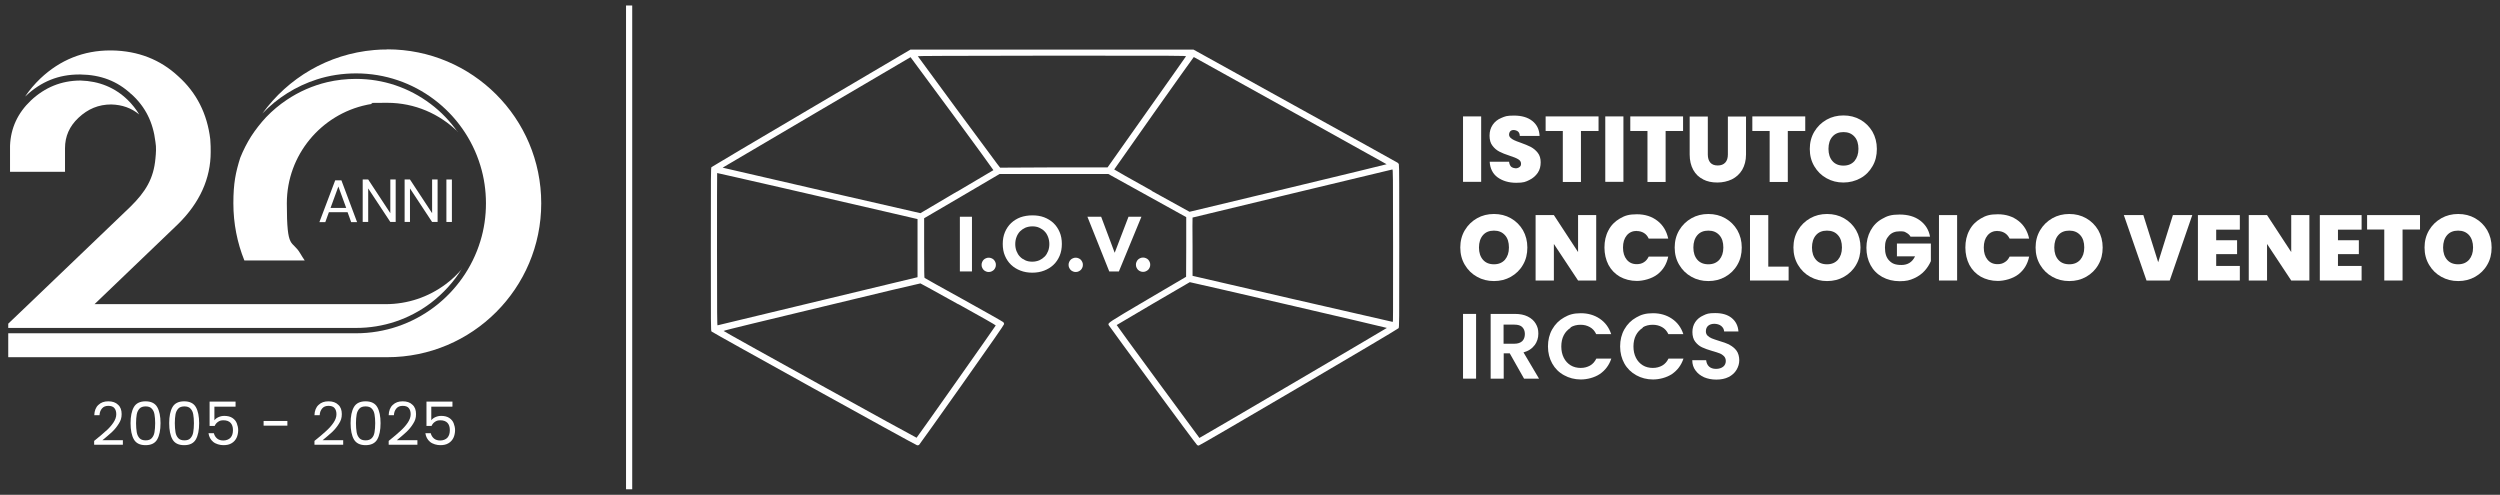
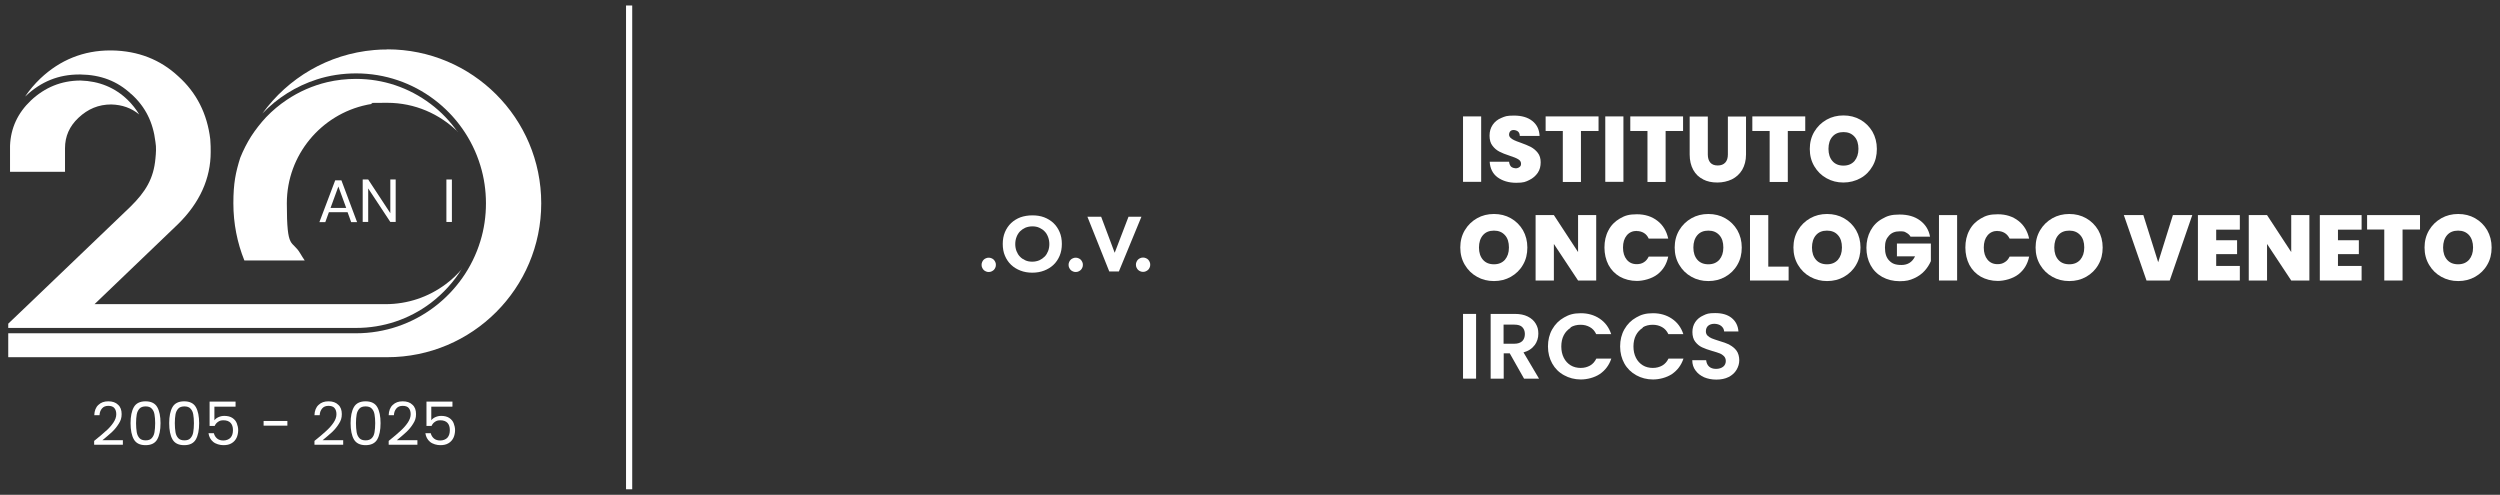
<svg xmlns="http://www.w3.org/2000/svg" id="Livello_1" viewBox="0 0 1819 360">
  <rect x="0" y="0" width="1819" height="360" fill="#333333" stroke="none" />
  <defs>
    <style>      .st0 {        fill: #fff;      }    </style>
  </defs>
  <g>
    <g>
      <g>
        <path class="st0" d="M721.4,187.9c-.7-.3-1.3-.4-2-.4s-1.4.1-2,.4c-.7.3-1.2.6-1.7,1.1-.5.5-.8,1-1.1,1.7s-.4,1.3-.4,2,.1,1.4.4,2c.3.6.6,1.2,1.1,1.7.5.5,1,.8,1.7,1.1.6.3,1.3.4,2,.4s1.4-.1,2-.4c.6-.3,1.2-.6,1.7-1.1.5-.5.8-1,1.1-1.7.3-.6.4-1.3.4-2s-.1-1.4-.4-2-.6-1.2-1.1-1.7c-.5-.5-1-.8-1.7-1.1Z" />
        <path class="st0" d="M766.5,162.3c-1.9-1.8-4.2-3.2-6.8-4.2-2.6-1-5.5-1.4-8.6-1.4s-6,.5-8.6,1.4c-2.6,1-4.9,2.4-6.8,4.2s-3.4,4-4.5,6.6c-1.1,2.6-1.6,5.5-1.6,8.6s.5,6.1,1.6,8.6c1.1,2.6,2.6,4.8,4.5,6.6,1.9,1.8,4.2,3.2,6.8,4.2,2.6,1,5.5,1.5,8.6,1.5s6-.5,8.6-1.5c2.6-1,4.9-2.4,6.8-4.2s3.4-4,4.5-6.6c1.1-2.6,1.6-5.5,1.6-8.6s-.5-6.1-1.6-8.6c-1.1-2.6-2.6-4.8-4.5-6.6ZM762.6,182.7c-.6,1.5-1.4,2.9-2.5,4-1.1,1.1-2.4,2-3.9,2.7-1.5.6-3.2,1-5.1,1s-3.6-.3-5.1-1-2.8-1.5-3.9-2.7c-1.1-1.1-1.9-2.5-2.5-4-.6-1.6-.9-3.3-.9-5.1s.3-3.5.9-5.1,1.4-2.9,2.5-4.1c1.1-1.1,2.4-2,3.9-2.7,1.5-.6,3.2-1,5.1-1s3.6.3,5.1,1,2.8,1.5,3.9,2.7c1.1,1.1,1.9,2.5,2.5,4.1.6,1.6.9,3.3.9,5.1s-.3,3.6-.9,5.1Z" />
        <path class="st0" d="M786.4,189c-.5-.5-1-.8-1.7-1.1-.7-.3-1.3-.4-2-.4s-1.4.1-2,.4c-.7.3-1.2.6-1.7,1.1-.5.5-.8,1-1.1,1.7s-.4,1.3-.4,2,.1,1.4.4,2c.3.6.6,1.2,1.1,1.7.5.5,1,.8,1.7,1.1.6.3,1.3.4,2,.4s1.4-.1,2-.4c.6-.3,1.2-.6,1.7-1.1.5-.5.8-1,1.1-1.7.3-.6.4-1.3.4-2s-.1-1.4-.4-2c-.3-.6-.6-1.2-1.1-1.7Z" />
        <path class="st0" d="M826.9,190.6c-.3.6-.4,1.3-.4,2s.1,1.4.4,2c.3.6.6,1.2,1.1,1.7.5.5,1,.8,1.7,1.1.6.3,1.3.4,2,.4s1.4-.1,2-.4c.6-.3,1.2-.6,1.7-1.1.5-.5.8-1,1.1-1.7.3-.6.4-1.3.4-2s-.1-1.4-.4-2c-.3-.6-.6-1.2-1.1-1.7-.5-.5-1-.8-1.7-1.1-.7-.3-1.3-.4-2-.4s-1.4.1-2,.4c-.7.3-1.2.6-1.7,1.1-.5.5-.8,1-1.1,1.7Z" />
-         <path class="st0" d="M1017.7,119.3c-.2-.3-.5-.8-.8-.9-.2-.2-33.8-18.8-74.5-41.3l-74-41h-206c0,0-72.1,42.5-72.1,42.5-39.6,23.3-72.3,42.7-72.6,43-.5.5-.5,3.8-.5,59.8,0,56,0,59.3.5,59.8.7.8,148.6,82.7,149.6,82.8.6,0,1.1,0,1.5-.4.3-.3,14.4-20,31.2-43.8,22.1-31.3,30.6-43.5,30.6-44s-.3-1.1-.6-1.4c-.4-.4-13.3-7.7-28.8-16.3-15.5-8.6-28.4-15.7-28.5-15.9-.2-.2-.3-4.8-.3-21.8v-21.6c0,0,27.5-16.1,27.5-16.1l27.4-16.1h79.1l56.7,31.4v21.7s-.1,21.7-.1,21.7l-27.9,16.4c-29.5,17.4-29.1,17.1-28.4,18.8.3.8,63.6,86.8,64.3,87.2.2.2.8.4,1.2.4.9,0,144.7-84.4,145.4-85.4.5-.6.5-3.8.5-59.6,0-41.3,0-59.2-.3-59.7h0ZM521.7,181.4c0-30.4,0-55.4.1-55.5,0,0,21.5,4.8,47.5,10.8,26.1,6,58.9,13.6,72.9,16.8l25.4,5.9v42.3l-1.7.4c-7.3,1.8-143.5,34.6-143.8,34.6s-.4-6.7-.4-55.3h0ZM697.3,221.3c16.8,9.3,27.2,15.2,27.2,15.5,0,.3-56.8,80.9-57.6,81.7-.2.2-140.4-77.3-140.4-77.7s32.1-8,71.4-17.5c39.2-9.5,71.6-17.2,71.8-17.1.2,0,12.7,6.9,27.6,15.2h0ZM696.1,139.5l-26.4,15.6-70.7-16.2c-38.8-9-71.2-16.4-71.9-16.6l-1.3-.3,2-1.2c1.1-.6,31.8-18.7,68.3-40.2,36.5-21.5,66.4-39,66.4-39,0,0,13.7,18.5,30.3,41,16.6,22.6,30.1,41.1,30,41.2-.1.1-12.2,7.2-26.7,15.8h0ZM805.9,121.8h-39.1c0,0-39.1.2-39.1.2l-2.1-2.7c-3-3.9-57.6-77.9-57.8-78.4-.2-.2,19.4-.3,97.6-.4,93.1,0,97.8,0,97.5.5-.1.3-13.1,18.6-28.7,40.7l-28.4,40.2h0ZM838.1,138.8c-15.1-8.4-27.5-15.4-27.4-15.5,0-.1,13.1-18.6,28.9-41.1,15.9-22.4,28.9-40.8,29-40.7.8.4,140.3,77.9,140.3,78s-32.2,7.9-71.7,17.4l-71.7,17.2-27.5-15.2h0ZM872.6,318.5c0-.1-13.7-18.6-30.2-41-16.5-22.5-30-40.9-29.9-41,.1-.1,12.1-7.2,26.6-15.7,14.5-8.5,26.5-15.5,26.6-15.5.8,0,143.6,33.1,143.4,33.3-.7.6-136.3,80.2-136.5,80.1h0ZM1013.3,234.2c-.1,0-32.9-7.5-72.9-16.7l-72.7-16.8v-21.2c-.1-11.7-.1-21.2,0-21.2,0,0,32.7-7.9,72.5-17.5,39.8-9.6,72.7-17.5,72.9-17.5.4,0,.5,2.8.5,55.3s0,55.5-.2,55.5h0Z" />
-         <rect class="st0" x="698.4" y="157.7" width="8.8" height="39.8" />
        <polygon class="st0" points="811.1 183.8 811 183.8 801.2 157.7 791.2 157.7 807.1 197.5 814.1 197.5 830.5 157.7 821.1 157.7 811.1 183.8" />
      </g>
      <g>
        <g>
          <path class="st0" d="M1102.8,122.4c-1.3,0-2.4-.4-3.3-1.1-.8-.8-1.3-2-1.5-3.6h-14.1c.3,4.9,2.2,8.7,5.7,11.3,3.6,2.6,8.1,4,13.6,4s6.8-.7,9.5-2c2.7-1.3,4.7-3.1,6.2-5.3s2.1-4.8,2.1-7.6-.7-5.1-2.1-6.9-3.1-3.2-5.1-4.3c-2-1-4.4-2-7.5-3.1-2-.7-3.6-1.3-4.6-1.8-1-.5-1.9-1-2.6-1.7s-1.1-1.4-1.1-2.3.3-1.9.9-2.5c.6-.6,1.4-.9,2.4-.9s2.4.4,3.2,1.1,1.3,1.8,1.3,3.2h14.4c-.2-4.7-2-8.3-5.3-10.9s-7.7-3.9-13.3-3.9-6.5.6-9.2,1.7c-2.7,1.1-4.8,2.8-6.3,5-1.5,2.2-2.3,4.8-2.3,7.9s.7,5.5,2.1,7.3c1.4,1.9,3.1,3.3,5,4.3,1.9,1,4.4,2,7.5,3,2.9.9,5,1.8,6.3,2.6,1.3.8,2,1.8,2,3.2s-.4,1.9-1.2,2.5c-.8.6-1.8.9-3,.9h0Z" />
          <polygon class="st0" points="1287.6 132.4 1300.8 132.4 1300.8 95.3 1313.5 95.3 1313.5 84.7 1275 84.7 1275 95.3 1287.6 95.3 1287.6 132.4" />
          <rect class="st0" x="1168" y="84.7" width="13.2" height="47.6" />
          <polygon class="st0" points="1186.2 95.3 1198.7 95.3 1198.7 132.4 1211.9 132.4 1211.9 95.3 1224.6 95.3 1224.6 84.7 1186.2 84.7 1186.2 95.3" />
          <path class="st0" d="M1239.1,130.5c3,1.6,6.5,2.3,10.4,2.3s7.4-.8,10.6-2.3c3.2-1.6,5.7-3.9,7.5-6.9,1.8-3.1,2.8-6.8,2.8-11.2v-27.6h-13.2v27.6c0,2.5-.6,4.5-1.9,5.9s-3.1,2.1-5.5,2.1-4.2-.7-5.4-2.1c-1.2-1.4-1.8-3.4-1.8-5.9v-27.6h-13.2v27.6c0,4.4.9,8.1,2.6,11.2,1.7,3.1,4.1,5.4,7.2,6.9h0Z" />
          <path class="st0" d="M1353.6,87.1c-3.7-2.1-7.8-3.1-12.3-3.1s-8.6,1-12.3,3.1c-3.7,2.1-6.7,5-8.9,8.7-2.2,3.7-3.3,7.9-3.3,12.6s1.1,8.9,3.3,12.6,5.1,6.6,8.9,8.7c3.7,2.1,7.8,3.1,12.3,3.1s8.6-1.1,12.3-3.1,6.7-5,8.8-8.7c2.2-3.7,3.2-7.9,3.2-12.6s-1.1-8.9-3.2-12.6c-2.2-3.7-5.1-6.6-8.8-8.7h0ZM1349.3,117.2c-2,2.2-4.6,3.3-8,3.3s-6.1-1.1-8-3.3c-1.9-2.2-2.9-5.1-2.9-8.9s1-6.8,2.9-8.9c1.9-2.2,4.6-3.3,8-3.3s6,1.1,8,3.3c2,2.2,2.9,5.2,2.9,8.9s-1,6.6-2.9,8.9Z" />
          <polygon class="st0" points="1150.3 132.4 1150.3 95.3 1163.1 95.3 1163.1 84.7 1124.6 84.7 1124.6 95.3 1137.1 95.3 1137.1 132.4 1150.3 132.4" />
          <rect class="st0" x="1064.5" y="84.7" width="13.2" height="47.6" />
        </g>
        <g>
          <rect class="st0" x="1410.8" y="156.5" width="13.2" height="47.6" />
          <polygon class="st0" points="1722.3 167 1734.8 167 1734.8 204.1 1748.1 204.1 1748.1 167 1760.8 167 1760.8 156.5 1722.3 156.5 1722.3 167" />
          <path class="st0" d="M1809.7,167.5c-2.2-3.7-5.1-6.6-8.8-8.7-3.7-2.1-7.8-3.1-12.3-3.1s-8.6,1-12.3,3.1c-3.7,2.1-6.7,5-8.9,8.7-2.2,3.7-3.3,7.9-3.3,12.6s1.1,8.9,3.3,12.6c2.2,3.7,5.1,6.6,8.9,8.7s7.8,3.1,12.3,3.1,8.6-1,12.3-3.1c3.7-2.1,6.7-5,8.8-8.7,2.2-3.7,3.2-7.9,3.2-12.6s-1.1-8.9-3.2-12.6h0ZM1796.5,189c-2,2.2-4.6,3.3-8,3.3s-6.1-1.1-8-3.3c-1.9-2.2-2.9-5.1-2.9-8.9s1-6.8,2.9-9c1.9-2.2,4.6-3.3,8-3.3s6,1.1,8,3.3c1.9,2.2,2.9,5.2,2.9,9s-1,6.6-2.9,8.9Z" />
          <path class="st0" d="M1190.9,168.1c2,0,3.7.5,5.2,1.4,1.5.9,2.7,2.3,3.5,4.1h14.2c-1.2-5.5-3.8-9.8-7.8-12.9-4.1-3.2-9.1-4.8-15-4.8s-8.8,1-12.4,3.1c-3.6,2.1-6.4,4.9-8.3,8.6-2,3.7-2.9,7.9-2.9,12.5s1,8.9,2.9,12.6c2,3.7,4.7,6.5,8.3,8.6,3.6,2,7.8,3.1,12.4,3.1s10.9-1.6,15-4.8c4.1-3.2,6.7-7.5,7.8-12.9h-14.2c-.9,1.8-2,3.2-3.5,4.1-1.5,1-3.3,1.4-5.2,1.4-3.1,0-5.5-1.1-7.3-3.3-1.8-2.2-2.7-5.1-2.7-8.8s.9-6.6,2.7-8.8c1.8-2.2,4.3-3.3,7.3-3.3h0Z" />
          <polygon class="st0" points="1687.9 204.1 1718.3 204.1 1718.3 193.5 1701.1 193.5 1701.1 184.9 1716.3 184.9 1716.3 174.8 1701.1 174.8 1701.1 167.1 1718.3 167.1 1718.3 156.5 1687.9 156.5 1687.9 204.1" />
          <path class="st0" d="M1453.4,168.1c2,0,3.7.5,5.2,1.4,1.5.9,2.7,2.3,3.6,4.1h14.2c-1.2-5.5-3.8-9.8-7.8-12.9-4.1-3.2-9.1-4.8-15-4.8s-8.8,1-12.4,3.1c-3.6,2.1-6.4,4.9-8.3,8.6-2,3.7-2.9,7.9-2.9,12.5s1,8.9,2.9,12.6c2,3.7,4.7,6.5,8.3,8.6,3.6,2,7.8,3.1,12.4,3.1s10.9-1.6,15-4.8c4.1-3.2,6.7-7.5,7.8-12.9h-14.2c-.9,1.8-2,3.2-3.6,4.1-1.5,1-3.2,1.4-5.2,1.4-3.1,0-5.5-1.1-7.3-3.3-1.8-2.2-2.7-5.1-2.7-8.8s.9-6.6,2.7-8.8c1.8-2.2,4.3-3.3,7.3-3.3h0Z" />
          <path class="st0" d="M1380.1,186.5h13.3c-2,4.2-5.3,6.3-9.9,6.3s-6.9-1.1-8.9-3.2c-2.1-2.1-3.1-5.2-3.1-9.4s.9-6.5,2.9-8.7c1.9-2.2,4.5-3.2,7.9-3.2s3.4.3,4.7,1c1.3.7,2.4,1.6,3.1,2.9h14.2c-.9-5-3.4-8.9-7.3-11.8s-8.9-4.3-14.9-4.3-9,1-12.6,3.1c-3.7,2-6.5,4.9-8.5,8.6-2,3.7-3,7.9-3,12.5s1,8.9,3,12.6c2,3.7,4.8,6.5,8.5,8.6,3.7,2,7.9,3.1,12.7,3.1s7.4-.7,10.5-2.1,5.6-3.2,7.6-5.4c2-2.2,3.5-4.6,4.6-7.1v-12.8h-24.7v9.5h0Z" />
          <polygon class="st0" points="1286.6 156.5 1273.3 156.5 1273.3 204.1 1301.4 204.1 1301.4 194 1286.6 194 1286.6 156.5" />
          <path class="st0" d="M1255.3,158.8c-3.7-2.1-7.8-3.1-12.3-3.1s-8.6,1-12.3,3.1c-3.7,2.1-6.7,5-8.9,8.7-2.2,3.7-3.3,7.9-3.3,12.6s1.1,8.9,3.3,12.6c2.2,3.7,5.1,6.6,8.9,8.7,3.7,2.1,7.8,3.1,12.3,3.1s8.6-1,12.3-3.1c3.7-2.1,6.7-5,8.8-8.7,2.2-3.7,3.2-7.9,3.2-12.6s-1.1-8.9-3.2-12.6c-2.2-3.7-5.1-6.6-8.8-8.7h0ZM1251,189c-2,2.2-4.6,3.3-8,3.3s-6.1-1.1-8-3.3c-1.9-2.2-2.9-5.1-2.9-8.9s1-6.8,2.9-9c1.9-2.2,4.6-3.3,8-3.3s6,1.1,8,3.3c2,2.2,2.9,5.2,2.9,9s-1,6.6-2.9,8.9Z" />
          <path class="st0" d="M1517.9,158.8c-3.7-2.1-7.8-3.1-12.3-3.1s-8.6,1-12.3,3.1c-3.7,2.1-6.7,5-8.9,8.7-2.2,3.7-3.3,7.9-3.3,12.6s1.1,8.9,3.3,12.6c2.2,3.7,5.1,6.6,8.9,8.7,3.7,2.1,7.8,3.1,12.3,3.1s8.6-1,12.3-3.1c3.7-2.1,6.7-5,8.8-8.7,2.2-3.7,3.2-7.9,3.2-12.6s-1.1-8.9-3.2-12.6c-2.2-3.7-5.1-6.6-8.8-8.7h0ZM1513.6,189c-2,2.2-4.6,3.3-8,3.3s-6.1-1.1-8-3.3c-1.9-2.2-2.9-5.1-2.9-8.9s1-6.8,2.9-9c1.9-2.2,4.6-3.3,8-3.3s6,1.1,8,3.3c2,2.2,2.9,5.2,2.9,9s-1,6.6-2.9,8.9Z" />
          <polygon class="st0" points="1667.1 183.4 1649.5 156.5 1636.2 156.5 1636.2 204.1 1649.5 204.1 1649.5 177.5 1667.1 204.1 1680.3 204.1 1680.3 156.5 1667.1 156.5 1667.1 183.4" />
          <path class="st0" d="M1099.3,158.8c-3.7-2.1-7.8-3.1-12.3-3.1s-8.6,1-12.3,3.1c-3.7,2.1-6.7,5-8.9,8.7-2.2,3.7-3.3,7.9-3.3,12.6s1.1,8.9,3.3,12.6c2.2,3.7,5.1,6.6,8.9,8.7,3.7,2.1,7.8,3.1,12.3,3.1s8.6-1,12.3-3.1c3.7-2.1,6.7-5,8.8-8.7,2.2-3.7,3.2-7.9,3.2-12.6s-1.1-8.9-3.2-12.6c-2.2-3.7-5.1-6.6-8.8-8.7h0ZM1095,189c-2,2.2-4.6,3.3-8,3.3s-6.1-1.1-8-3.3c-1.9-2.2-2.9-5.1-2.9-8.9s1-6.8,2.9-9c1.9-2.2,4.6-3.3,8-3.3s6,1.1,8,3.3c2,2.2,2.9,5.2,2.9,9s-1,6.6-2.9,8.9Z" />
          <polygon class="st0" points="1599.2 204.1 1629.7 204.1 1629.7 193.5 1612.5 193.5 1612.5 184.9 1627.7 184.9 1627.7 174.8 1612.5 174.8 1612.5 167.1 1629.7 167.1 1629.7 156.5 1599.2 156.5 1599.2 204.1" />
          <polygon class="st0" points="1570.3 190.8 1559.5 156.5 1545.3 156.5 1561.8 204.1 1578.7 204.1 1595.1 156.5 1581 156.5 1570.3 190.8" />
          <path class="st0" d="M1341.7,158.8c-3.7-2.1-7.8-3.1-12.3-3.1s-8.6,1-12.3,3.1c-3.7,2.1-6.7,5-8.9,8.7-2.2,3.7-3.3,7.9-3.3,12.6s1.1,8.9,3.3,12.6c2.2,3.7,5.1,6.6,8.9,8.7s7.8,3.1,12.3,3.1,8.6-1,12.3-3.1c3.7-2.1,6.7-5,8.8-8.7,2.2-3.7,3.2-7.9,3.2-12.6s-1.1-8.9-3.2-12.6c-2.2-3.7-5.1-6.6-8.8-8.7h0ZM1337.3,189c-2,2.2-4.6,3.3-8,3.3s-6.1-1.1-8-3.3c-1.9-2.2-2.9-5.1-2.9-8.9s1-6.8,2.9-9c1.9-2.2,4.6-3.3,8-3.3s6.1,1.1,8,3.3c2,2.2,2.9,5.2,2.9,9s-1,6.6-2.9,8.9Z" />
          <polygon class="st0" points="1148.2 183.4 1130.6 156.5 1117.3 156.5 1117.3 204.1 1130.6 204.1 1130.6 177.5 1148.2 204.1 1161.4 204.1 1161.4 156.5 1148.2 156.5 1148.2 183.4" />
        </g>
      </g>
    </g>
    <rect class="st0" x="455.5" y="4" width="4.5" height="352" />
    <g>
      <path class="st0" d="M1142.7,238.2c2.1-1.3,4.6-1.9,7.3-1.9s4.8.6,6.8,1.7c2,1.1,3.5,2.8,4.6,5.1h10.9c-1.6-4.8-4.3-8.5-8.3-11.2-4-2.7-8.6-4-13.8-4s-8.6,1-12.2,3.1c-3.6,2-6.5,4.9-8.6,8.6-2.1,3.7-3.1,7.8-3.1,12.5s1.1,8.8,3.1,12.4,4.9,6.5,8.6,8.5c3.6,2,7.7,3.1,12.2,3.1s9.9-1.3,13.9-4c3.9-2.7,6.7-6.4,8.3-11.2h-10.9c-1.1,2.2-2.6,4-4.6,5.1-2,1.1-4.2,1.7-6.8,1.7s-5.2-.6-7.3-1.9c-2.1-1.3-3.8-3.1-5-5.5-1.2-2.4-1.8-5.1-1.8-8.2s.6-5.9,1.8-8.2c1.2-2.3,2.9-4.1,5-5.4h0Z" />
      <path class="st0" d="M1116.6,251.2c1.8-2.5,2.7-5.3,2.7-8.4s-.6-5.1-1.9-7.3c-1.3-2.2-3.2-3.9-5.8-5.2-2.6-1.3-5.7-1.9-9.3-1.9h-17.7v47.1h9.5v-18.4h4.4l10.4,18.4h10.9l-11.3-19.1c3.6-1,6.2-2.7,8-5.2h0ZM1101.9,250.1h-7.9v-13.9h7.9c2.6,0,4.5.6,5.7,1.8s1.9,2.9,1.9,5-.6,3.9-1.9,5.2c-1.3,1.2-3.2,1.9-5.7,1.9h0Z" />
      <rect class="st0" x="1064.5" y="228.4" width="9.5" height="47.1" />
      <path class="st0" d="M1195.2,238.2c2.1-1.3,4.6-1.9,7.3-1.9s4.8.6,6.8,1.7c2,1.1,3.5,2.8,4.6,5.1h10.9c-1.6-4.8-4.3-8.5-8.3-11.2-4-2.7-8.6-4-13.8-4s-8.6,1-12.2,3.1c-3.6,2-6.5,4.9-8.6,8.6-2.1,3.7-3.1,7.8-3.1,12.5s1.1,8.8,3.1,12.4,5,6.5,8.6,8.5c3.6,2,7.7,3.1,12.2,3.1s9.9-1.3,13.9-4c3.9-2.7,6.7-6.4,8.3-11.2h-10.9c-1.1,2.2-2.6,4-4.6,5.1-2,1.1-4.2,1.7-6.8,1.7s-5.2-.6-7.3-1.9c-2.1-1.3-3.8-3.1-5-5.5-1.2-2.4-1.8-5.1-1.8-8.2s.6-5.9,1.8-8.2c1.2-2.3,2.9-4.1,5-5.4h0Z" />
      <path class="st0" d="M1258.2,250.7c-1.9-.9-4.4-1.8-7.5-2.7-2.2-.7-4-1.3-5.2-1.8s-2.3-1.2-3.1-2c-.8-.8-1.2-1.9-1.2-3.1,0-1.8.6-3.2,1.7-4.1,1.1-.9,2.6-1.4,4.4-1.4s3.8.5,5.1,1.6,2,2.4,2.1,4h10.4c-.3-4.2-2-7.5-5-9.9-3-2.4-7-3.5-11.9-3.5s-6.1.5-8.6,1.7c-2.5,1.1-4.5,2.7-5.9,4.8s-2.1,4.5-2.1,7.3.7,5.4,2.1,7.1c1.4,1.8,3,3.1,4.9,4,1.9.9,4.4,1.8,7.5,2.7,2.2.6,4,1.2,5.3,1.7,1.3.5,2.3,1.2,3.2,2.1.8.9,1.3,2,1.3,3.5s-.6,3.1-1.9,4.1-3,1.6-5.2,1.6-3.9-.6-5.1-1.7c-1.2-1.1-1.9-2.7-2.1-4.6h-10.1c0,2.9.8,5.4,2.4,7.5,1.5,2.1,3.6,3.7,6.2,4.9,2.6,1.1,5.6,1.7,8.9,1.7s6.5-.6,9-1.9c2.5-1.3,4.4-3,5.7-5.2s2-4.5,2-7-.7-5.3-2.1-7.1c-1.4-1.8-3.1-3.1-5-4.1h0Z" />
    </g>
  </g>
  <g>
    <g>
      <path class="st0" d="M77.2,313.5c2.1-1.9,3.9-3.9,5.3-6s2.1-4.1,2.1-6.1-.5-3.4-1.4-4.5c-.9-1.1-2.4-1.6-4.4-1.6s-3.5.6-4.6,1.9-1.7,2.9-1.8,4.9h-3.8c.1-3.2,1.1-5.8,3-7.5,1.9-1.8,4.2-2.6,7.2-2.6s5.4.8,7.1,2.5c1.8,1.6,2.6,3.9,2.6,6.8s-.7,4.8-2.1,7c-1.4,2.3-3.1,4.3-4.9,6s-4.2,3.7-7,6h14.9v3.3h-20.9v-2.8c3.7-3,6.6-5.4,8.6-7.3h0Z" />
      <path class="st0" d="M97.4,296.2c1.6-2.8,4.5-4.2,8.5-4.2s6.9,1.4,8.5,4.2c1.6,2.8,2.4,6.7,2.4,11.7s-.8,9-2.4,11.8-4.4,4.2-8.5,4.2-6.9-1.4-8.5-4.2c-1.6-2.8-2.4-6.8-2.4-11.8s.8-8.9,2.4-11.7ZM112.4,301.5c-.3-1.8-1-3.2-2-4.2-1-1.1-2.5-1.6-4.4-1.6s-3.5.5-4.5,1.6c-1,1.1-1.7,2.5-2,4.2s-.5,3.9-.5,6.4.2,4.8.5,6.6c.3,1.8,1,3.2,2,4.3s2.5,1.6,4.5,1.6,3.4-.5,4.4-1.6,1.7-2.5,2-4.3c.3-1.8.5-4,.5-6.6s-.2-4.7-.5-6.4Z" />
      <path class="st0" d="M125.5,296.2c1.6-2.8,4.5-4.2,8.5-4.2s6.9,1.4,8.5,4.2c1.6,2.8,2.4,6.7,2.4,11.7s-.8,9-2.4,11.8-4.4,4.2-8.5,4.2-6.9-1.4-8.5-4.2c-1.6-2.8-2.4-6.8-2.4-11.8s.8-8.9,2.4-11.7ZM140.6,301.5c-.3-1.8-1-3.2-2-4.2-1-1.1-2.5-1.6-4.4-1.6s-3.5.5-4.5,1.6c-1,1.1-1.7,2.5-2,4.2s-.5,3.9-.5,6.4.2,4.8.5,6.6c.3,1.8,1,3.2,2,4.3s2.5,1.6,4.5,1.6,3.4-.5,4.4-1.6,1.7-2.5,2-4.3c.3-1.8.5-4,.5-6.6s-.2-4.7-.5-6.4Z" />
      <path class="st0" d="M171.3,295.9h-15.3v9.9c.7-.9,1.6-1.7,3-2.3,1.3-.6,2.7-.9,4.2-.9,2.4,0,4.4.5,5.9,1.5s2.6,2.3,3.2,3.9,1,3.2,1,5-.4,4-1.2,5.6-2,3-3.6,3.9c-1.6,1-3.6,1.4-6,1.4s-5.5-.8-7.4-2.4-3-3.6-3.4-6.3h3.9c.4,1.6,1.2,2.9,2.4,3.9s2.8,1.4,4.6,1.4,4-.7,5.2-2.1c1.2-1.4,1.7-3.2,1.7-5.5s-.6-4-1.7-5.2-2.9-1.9-5.1-1.9-2.9.4-4,1.1-2,1.8-2.5,3h-3.7v-17.7h18.9v3.5h0Z" />
      <path class="st0" d="M209.1,306.3v3.4h-17.3v-3.4h17.3Z" />
      <path class="st0" d="M237.4,313.5c2.1-1.9,3.9-3.9,5.3-6s2.1-4.1,2.1-6.1-.5-3.4-1.4-4.5-2.4-1.6-4.4-1.6-3.5.6-4.6,1.9-1.7,2.9-1.8,4.9h-3.8c.1-3.2,1.1-5.8,3-7.5,1.9-1.8,4.2-2.6,7.2-2.6s5.4.8,7.1,2.5c1.8,1.6,2.6,3.9,2.6,6.8s-.7,4.8-2.1,7c-1.4,2.3-3.1,4.3-4.9,6s-4.2,3.7-7,6h15v3.3h-20.9v-2.8c3.7-3,6.6-5.4,8.6-7.3h0Z" />
      <path class="st0" d="M257.5,296.2c1.6-2.8,4.5-4.2,8.5-4.2s6.9,1.4,8.5,4.2c1.6,2.8,2.4,6.7,2.4,11.7s-.8,9-2.4,11.8-4.5,4.2-8.5,4.2-6.9-1.4-8.5-4.2-2.4-6.8-2.4-11.8.8-8.9,2.4-11.7ZM272.5,301.5c-.3-1.8-1-3.2-2-4.2-1-1.1-2.5-1.6-4.5-1.6s-3.5.5-4.5,1.6c-1,1.1-1.7,2.5-2,4.2-.3,1.8-.5,3.9-.5,6.4s.2,4.8.5,6.6c.3,1.8,1,3.2,2,4.3s2.5,1.6,4.5,1.6,3.4-.5,4.5-1.6,1.7-2.5,2-4.3c.3-1.8.5-4,.5-6.6s-.2-4.7-.5-6.4Z" />
      <path class="st0" d="M291.4,313.5c2.1-1.9,3.9-3.9,5.3-6s2.1-4.1,2.1-6.1-.5-3.4-1.4-4.5-2.4-1.6-4.4-1.6-3.5.6-4.6,1.9-1.7,2.9-1.8,4.9h-3.8c.1-3.2,1.1-5.8,3-7.5,1.9-1.8,4.2-2.6,7.2-2.6s5.4.8,7.1,2.5c1.8,1.6,2.6,3.9,2.6,6.8s-.7,4.8-2.1,7c-1.4,2.3-3.1,4.3-4.9,6-1.8,1.7-4.2,3.7-7,6h15v3.3h-20.9v-2.8c3.7-3,6.6-5.4,8.6-7.3h0Z" />
      <path class="st0" d="M329.1,295.9h-15.3v9.9c.7-.9,1.6-1.7,3-2.3,1.3-.6,2.7-.9,4.2-.9,2.4,0,4.4.5,5.9,1.5s2.6,2.3,3.2,3.9,1,3.2,1,5-.4,4-1.2,5.6-2,3-3.6,3.9c-1.6,1-3.6,1.4-6,1.4s-5.5-.8-7.4-2.4-3-3.6-3.4-6.3h3.9c.4,1.6,1.2,2.9,2.4,3.9s2.8,1.4,4.6,1.4,4-.7,5.2-2.1c1.2-1.4,1.7-3.2,1.7-5.5s-.6-4-1.7-5.2-2.9-1.9-5.1-1.9-2.9.4-4,1.1c-1.1.7-2,1.8-2.5,3h-3.7v-17.7h18.9v3.5h0Z" />
    </g>
    <g>
      <g>
        <g>
          <path class="st0" d="M47.4,125H7.3v-16.9c0-.6,0-1.2,0-1.9v-.2c.5-12.8,5.6-23.8,15.2-32.9,10.2-9.6,22.2-14.4,35.7-14.5h.5c13.4.4,24.9,5.1,34.1,14,3.4,3.3,6.2,6.9,8.5,10.7-5.7-4.7-12.4-7.1-20.4-7.3-9.1,0-16.9,3.2-23.8,9.7-6.6,6.2-9.8,13.5-9.8,22.2v16.9h0Z" />
          <path class="st0" d="M281.8,36c-3.2,0-6.5.1-9.6.4h0c-33.5,2.9-62.7,20.4-81.3,46.2,10.8-11.3,24.4-19.9,39.6-24.8h0c9-2.9,18.6-4.4,28.6-4.4,42.5,0,78.6,28.2,90.4,67,5.4,17.5,5.5,37.4,0,55.1-11.8,38.7-47.9,67-90.5,67H6v17.4h275.8c61.8,0,112-50.1,112-112s-50.1-112-112-112h0Z" />
        </g>
        <path class="st0" d="M333.1,95.9c-13.2-13-31.3-21.1-51.3-21.1s-7.9.3-11.7.9c-.8.1-1.6.3-2.4.4-.3,0-.6.1-.9.2-33.1,7-58.1,36.4-58.1,71.6s3.6,25.9,9.9,36.7c1,1.7,2,3.3,3.1,4.9h-43.9c-5.2-12.9-8-26.9-8-41.6s1.7-22.6,5-33.1c0,0,0,0,0,0,2.2-5.5,4.9-10.8,8-15.7,3.2-4.9,6.8-9.5,10.8-13.8h0c4.6-4.8,9.6-9,15-12.6,8.9-6,18.9-10.4,29.4-12.9,6.8-1.6,13.8-2.4,21-2.4,19.8,0,38.5,6.3,54.3,18.2,7.6,5.7,14.2,12.6,19.6,20.3Z" />
        <path class="st0" d="M336.1,195.5c-5.9,9.6-13.6,18-22.6,24.9-15.8,11.9-34.6,18.2-54.4,18.2H6v-3.1l15.1-14.4,73.7-70.6c11.1-10.9,17-20.5,18.3-35.2.4-3.9.7-8.1,0-12-1.7-14.4-7.4-25.7-17.5-34.8l-.3-.2c-10-9.3-22-13.9-36.7-14.1-.3,0-.6,0-1,0-14.9,0-27.7,5.1-38.9,15.7-.1.1-.2.2-.4.3,3.1-4.6,6.8-9,11.1-13.1,14.4-13.6,31.5-20.4,50.8-20.4h1.2c19,.3,35.2,6.6,48.3,18.8,13.3,11.9,21.1,27.3,23.3,45.9v.2c.3,3.3.3,6.2.3,9,0,19.3-8,37-23.8,52.5l-60.6,58.1h-.1c0,.1,0,.1,0,.1h210.9s.9,0,.9,0c15.9,0,31.1-5.1,43.8-14.6,4.3-3.2,8.2-6.9,11.7-11h0Z" />
      </g>
      <g>
        <path class="st0" d="M243.9,131.2l-11.5,30.4h4.3l2.6-7.2h13.6l2.6,7.2h4.3l-11.4-30.4h-4.5,0ZM240.5,151.3l5.7-15.6,5.7,15.6h-11.3Z" />
        <polygon class="st0" points="284 155.1 267.9 130.6 263.9 130.6 263.9 161.5 267.9 161.5 267.9 137.1 284 161.5 287.9 161.5 287.9 130.6 284 130.6 284 155.1" />
-         <polygon class="st0" points="314.4 155.1 298.3 130.6 294.4 130.6 294.4 161.5 298.3 161.5 298.3 137.1 312.8 159.1 314.4 161.5 318.4 161.5 318.4 130.6 314.4 130.6 314.4 155.1" />
        <rect class="st0" x="324.8" y="130.6" width="4" height="30.9" />
      </g>
    </g>
  </g>
</svg>